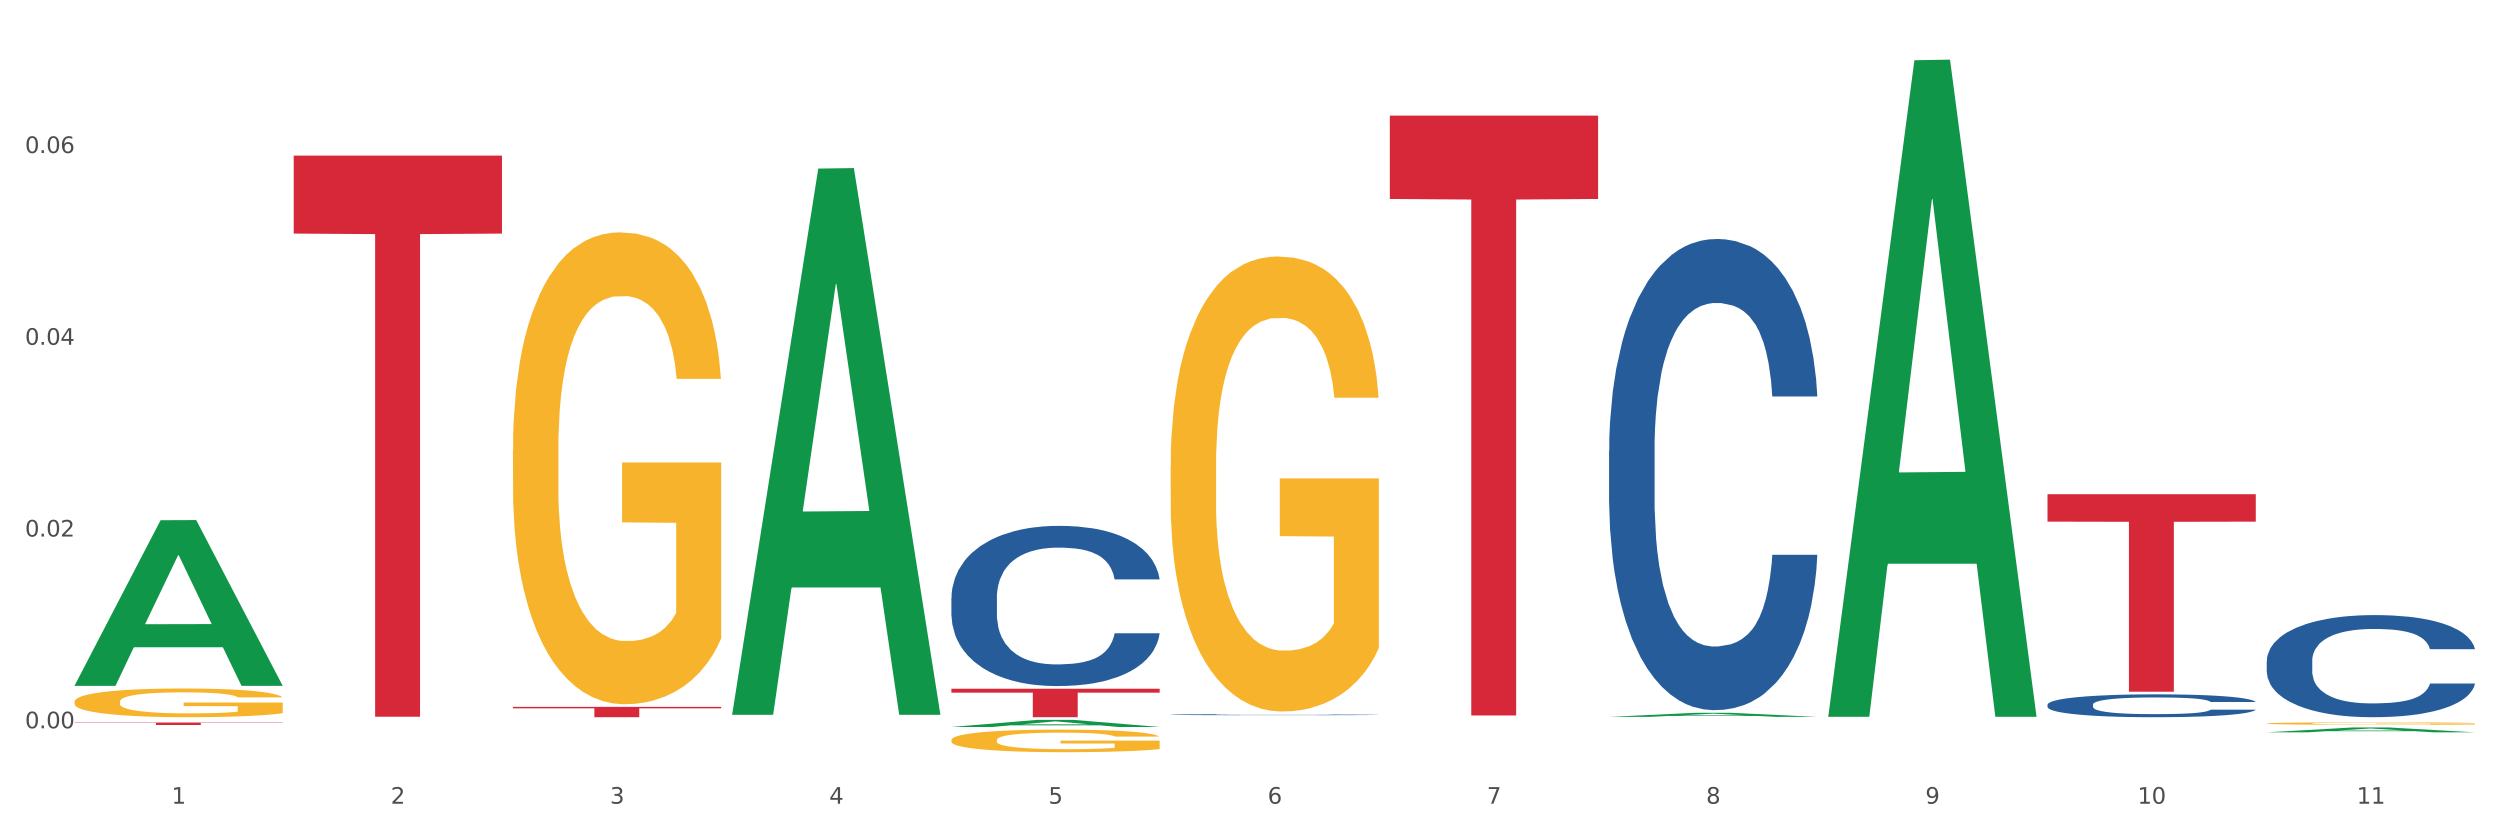
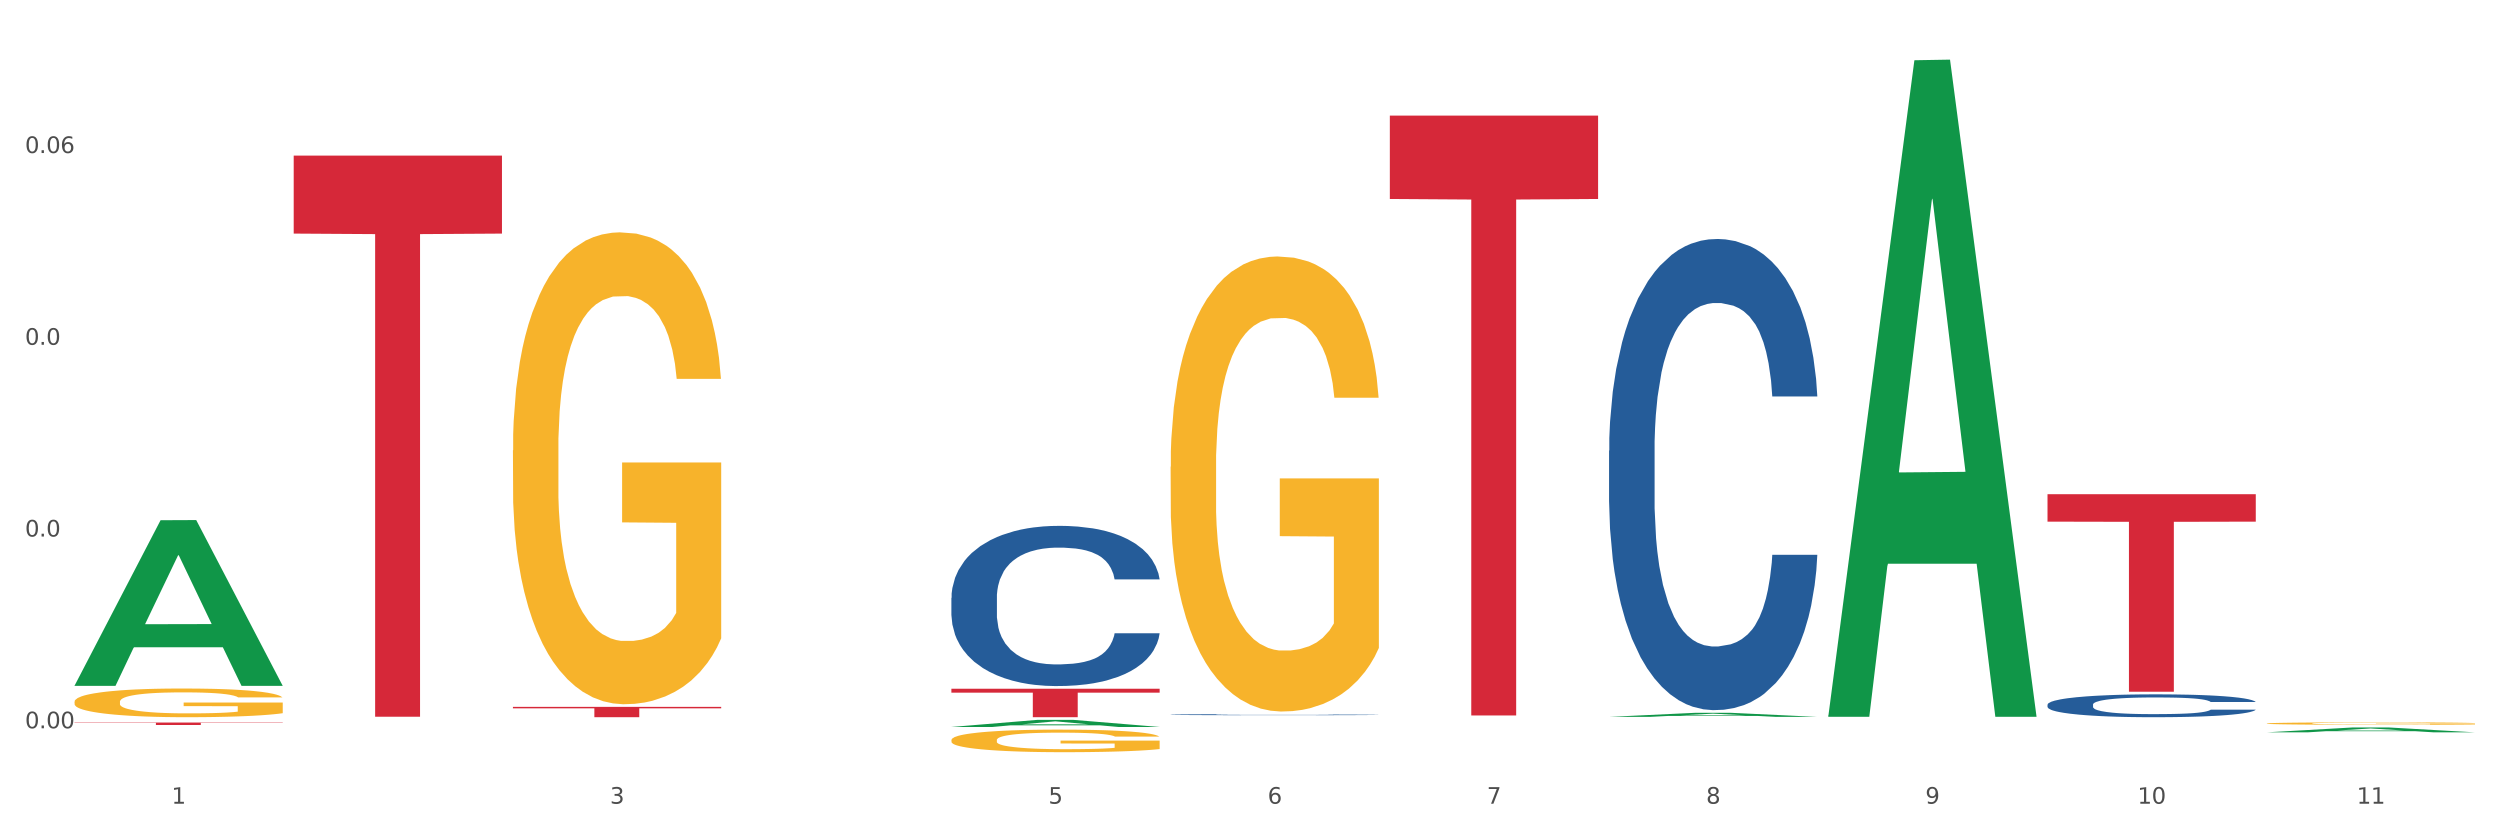
<svg xmlns="http://www.w3.org/2000/svg" xmlns:xlink="http://www.w3.org/1999/xlink" width="1080pt" height="360pt" viewBox="0 0 1080 360" version="1.1">
  <rect x="0" y="0" width="1080" height="360" fill="#333333" stroke="none" />
  <defs>
    <style type="text/css">*{stroke-linejoin: round; stroke-linecap: butt}</style>
  </defs>
  <g id="figure_1">
    <g id="patch_1">
      <path d="M 0 360  L 1080 360  L 1080 0  L 0 0  z " style="fill: #ffffff; stroke: #ffffff; stroke-linejoin: miter" />
    </g>
    <g id="axes_1">
      <g id="matplotlib.axis_1">
        <g id="xtick_1">
          <g id="text_1">
            <g style="fill: #4d4d4d" transform="translate(74.106 347.204) scale(0.096 -0.096)">
              <defs>
-                 <path id="DejaVuSans-31" d="M 794 531  L 1825 531  L 1825 4091  L 703 3866  L 703 4441  L 1819 4666  L 2450 4666  L 2450 531  L 3481 531  L 3481 0  L 794 0  L 794 531  z " transform="scale(0.016)" />
+                 <path id="DejaVuSans-31" d="M 794 531  L 1825 531  L 1825 4091  L 703 3866  L 703 4441  L 2450 4666  L 2450 531  L 3481 531  L 3481 0  L 794 0  L 794 531  z " transform="scale(0.016)" />
              </defs>
              <use xlink:href="#DejaVuSans-31" />
            </g>
          </g>
        </g>
        <g id="xtick_2">
          <g id="text_2">
            <g style="fill: #4d4d4d" transform="translate(168.812 347.204) scale(0.096 -0.096)">
              <defs>
-                 <path id="DejaVuSans-32" d="M 1228 531  L 3431 531  L 3431 0  L 469 0  L 469 531  Q 828 903 1448 1529  Q 2069 2156 2228 2338  Q 2531 2678 2651 2914  Q 2772 3150 2772 3378  Q 2772 3750 2511 3984  Q 2250 4219 1831 4219  Q 1534 4219 1204 4116  Q 875 4013 500 3803  L 500 4441  Q 881 4594 1212 4672  Q 1544 4750 1819 4750  Q 2544 4750 2975 4387  Q 3406 4025 3406 3419  Q 3406 3131 3298 2873  Q 3191 2616 2906 2266  Q 2828 2175 2409 1742  Q 1991 1309 1228 531  z " transform="scale(0.016)" />
-               </defs>
+                 </defs>
              <use xlink:href="#DejaVuSans-32" />
            </g>
          </g>
        </g>
        <g id="xtick_3">
          <g id="text_3">
            <g style="fill: #4d4d4d" transform="translate(263.517 347.204) scale(0.096 -0.096)">
              <defs>
                <path id="DejaVuSans-33" d="M 2597 2516  Q 3050 2419 3304 2112  Q 3559 1806 3559 1356  Q 3559 666 3084 287  Q 2609 -91 1734 -91  Q 1441 -91 1130 -33  Q 819 25 488 141  L 488 750  Q 750 597 1062 519  Q 1375 441 1716 441  Q 2309 441 2620 675  Q 2931 909 2931 1356  Q 2931 1769 2642 2001  Q 2353 2234 1838 2234  L 1294 2234  L 1294 2753  L 1863 2753  Q 2328 2753 2575 2939  Q 2822 3125 2822 3475  Q 2822 3834 2567 4026  Q 2313 4219 1838 4219  Q 1578 4219 1281 4162  Q 984 4106 628 3988  L 628 4550  Q 988 4650 1302 4700  Q 1616 4750 1894 4750  Q 2613 4750 3031 4423  Q 3450 4097 3450 3541  Q 3450 3153 3228 2886  Q 3006 2619 2597 2516  z " transform="scale(0.016)" />
              </defs>
              <use xlink:href="#DejaVuSans-33" />
            </g>
          </g>
        </g>
        <g id="xtick_4">
          <g id="text_4">
            <g style="fill: #4d4d4d" transform="translate(358.223 347.204) scale(0.096 -0.096)">
              <defs>
-                 <path id="DejaVuSans-34" d="M 2419 4116  L 825 1625  L 2419 1625  L 2419 4116  z M 2253 4666  L 3047 4666  L 3047 1625  L 3713 1625  L 3713 1100  L 3047 1100  L 3047 0  L 2419 0  L 2419 1100  L 313 1100  L 313 1709  L 2253 4666  z " transform="scale(0.016)" />
-               </defs>
+                 </defs>
              <use xlink:href="#DejaVuSans-34" />
            </g>
          </g>
        </g>
        <g id="xtick_5">
          <g id="text_5">
            <g style="fill: #4d4d4d" transform="translate(452.928 347.204) scale(0.096 -0.096)">
              <defs>
                <path id="DejaVuSans-35" d="M 691 4666  L 3169 4666  L 3169 4134  L 1269 4134  L 1269 2991  Q 1406 3038 1543 3061  Q 1681 3084 1819 3084  Q 2600 3084 3056 2656  Q 3513 2228 3513 1497  Q 3513 744 3044 326  Q 2575 -91 1722 -91  Q 1428 -91 1123 -41  Q 819 9 494 109  L 494 744  Q 775 591 1075 516  Q 1375 441 1709 441  Q 2250 441 2565 725  Q 2881 1009 2881 1497  Q 2881 1984 2565 2268  Q 2250 2553 1709 2553  Q 1456 2553 1204 2497  Q 953 2441 691 2322  L 691 4666  z " transform="scale(0.016)" />
              </defs>
              <use xlink:href="#DejaVuSans-35" />
            </g>
          </g>
        </g>
        <g id="xtick_6">
          <g id="text_6">
            <g style="fill: #4d4d4d" transform="translate(547.634 347.204) scale(0.096 -0.096)">
              <defs>
                <path id="DejaVuSans-36" d="M 2113 2584  Q 1688 2584 1439 2293  Q 1191 2003 1191 1497  Q 1191 994 1439 701  Q 1688 409 2113 409  Q 2538 409 2786 701  Q 3034 994 3034 1497  Q 3034 2003 2786 2293  Q 2538 2584 2113 2584  z M 3366 4563  L 3366 3988  Q 3128 4100 2886 4159  Q 2644 4219 2406 4219  Q 1781 4219 1451 3797  Q 1122 3375 1075 2522  Q 1259 2794 1537 2939  Q 1816 3084 2150 3084  Q 2853 3084 3261 2657  Q 3669 2231 3669 1497  Q 3669 778 3244 343  Q 2819 -91 2113 -91  Q 1303 -91 875 529  Q 447 1150 447 2328  Q 447 3434 972 4092  Q 1497 4750 2381 4750  Q 2619 4750 2861 4703  Q 3103 4656 3366 4563  z " transform="scale(0.016)" />
              </defs>
              <use xlink:href="#DejaVuSans-36" />
            </g>
          </g>
        </g>
        <g id="xtick_7">
          <g id="text_7">
            <g style="fill: #4d4d4d" transform="translate(642.339 347.204) scale(0.096 -0.096)">
              <defs>
                <path id="DejaVuSans-37" d="M 525 4666  L 3525 4666  L 3525 4397  L 1831 0  L 1172 0  L 2766 4134  L 525 4134  L 525 4666  z " transform="scale(0.016)" />
              </defs>
              <use xlink:href="#DejaVuSans-37" />
            </g>
          </g>
        </g>
        <g id="xtick_8">
          <g id="text_8">
            <g style="fill: #4d4d4d" transform="translate(737.044 347.204) scale(0.096 -0.096)">
              <defs>
                <path id="DejaVuSans-38" d="M 2034 2216  Q 1584 2216 1326 1975  Q 1069 1734 1069 1313  Q 1069 891 1326 650  Q 1584 409 2034 409  Q 2484 409 2743 651  Q 3003 894 3003 1313  Q 3003 1734 2745 1975  Q 2488 2216 2034 2216  z M 1403 2484  Q 997 2584 770 2862  Q 544 3141 544 3541  Q 544 4100 942 4425  Q 1341 4750 2034 4750  Q 2731 4750 3128 4425  Q 3525 4100 3525 3541  Q 3525 3141 3298 2862  Q 3072 2584 2669 2484  Q 3125 2378 3379 2068  Q 3634 1759 3634 1313  Q 3634 634 3220 271  Q 2806 -91 2034 -91  Q 1263 -91 848 271  Q 434 634 434 1313  Q 434 1759 690 2068  Q 947 2378 1403 2484  z M 1172 3481  Q 1172 3119 1398 2916  Q 1625 2713 2034 2713  Q 2441 2713 2670 2916  Q 2900 3119 2900 3481  Q 2900 3844 2670 4047  Q 2441 4250 2034 4250  Q 1625 4250 1398 4047  Q 1172 3844 1172 3481  z " transform="scale(0.016)" />
              </defs>
              <use xlink:href="#DejaVuSans-38" />
            </g>
          </g>
        </g>
        <g id="xtick_9">
          <g id="text_9">
            <g style="fill: #4d4d4d" transform="translate(831.75 347.204) scale(0.096 -0.096)">
              <defs>
                <path id="DejaVuSans-39" d="M 703 97  L 703 672  Q 941 559 1184 500  Q 1428 441 1663 441  Q 2288 441 2617 861  Q 2947 1281 2994 2138  Q 2813 1869 2534 1725  Q 2256 1581 1919 1581  Q 1219 1581 811 2004  Q 403 2428 403 3163  Q 403 3881 828 4315  Q 1253 4750 1959 4750  Q 2769 4750 3195 4129  Q 3622 3509 3622 2328  Q 3622 1225 3098 567  Q 2575 -91 1691 -91  Q 1453 -91 1209 -44  Q 966 3 703 97  z M 1959 2075  Q 2384 2075 2632 2365  Q 2881 2656 2881 3163  Q 2881 3666 2632 3958  Q 2384 4250 1959 4250  Q 1534 4250 1286 3958  Q 1038 3666 1038 3163  Q 1038 2656 1286 2365  Q 1534 2075 1959 2075  z " transform="scale(0.016)" />
              </defs>
              <use xlink:href="#DejaVuSans-39" />
            </g>
          </g>
        </g>
        <g id="xtick_10">
          <g id="text_10">
            <g style="fill: #4d4d4d" transform="translate(923.401 347.204) scale(0.096 -0.096)">
              <defs>
                <path id="DejaVuSans-30" d="M 2034 4250  Q 1547 4250 1301 3770  Q 1056 3291 1056 2328  Q 1056 1369 1301 889  Q 1547 409 2034 409  Q 2525 409 2770 889  Q 3016 1369 3016 2328  Q 3016 3291 2770 3770  Q 2525 4250 2034 4250  z M 2034 4750  Q 2819 4750 3233 4129  Q 3647 3509 3647 2328  Q 3647 1150 3233 529  Q 2819 -91 2034 -91  Q 1250 -91 836 529  Q 422 1150 422 2328  Q 422 3509 836 4129  Q 1250 4750 2034 4750  z " transform="scale(0.016)" />
              </defs>
              <use xlink:href="#DejaVuSans-31" />
              <use xlink:href="#DejaVuSans-30" transform="translate(63.623 0)" />
            </g>
          </g>
        </g>
        <g id="xtick_11">
          <g id="text_11">
            <g style="fill: #4d4d4d" transform="translate(1018.107 347.204) scale(0.096 -0.096)">
              <use xlink:href="#DejaVuSans-31" />
              <use xlink:href="#DejaVuSans-31" transform="translate(63.623 0)" />
            </g>
          </g>
        </g>
        <g id="xtick_12" />
        <g id="xtick_13" />
        <g id="xtick_14" />
        <g id="xtick_15" />
        <g id="xtick_16" />
        <g id="xtick_17" />
        <g id="xtick_18" />
        <g id="xtick_19" />
        <g id="xtick_20" />
        <g id="xtick_21" />
      </g>
      <g id="matplotlib.axis_2">
        <g id="ytick_1">
          <g id="text_12">
            <g style="fill: #4d4d4d" transform="translate(10.8 314.623) scale(0.096 -0.096)">
              <defs>
                <path id="DejaVuSans-2e" d="M 684 794  L 1344 794  L 1344 0  L 684 0  L 684 794  z " transform="scale(0.016)" />
              </defs>
              <use xlink:href="#DejaVuSans-30" />
              <use xlink:href="#DejaVuSans-2e" transform="translate(63.623 0)" />
              <use xlink:href="#DejaVuSans-30" transform="translate(95.41 0)" />
              <use xlink:href="#DejaVuSans-30" transform="translate(159.033 0)" />
            </g>
          </g>
        </g>
        <g id="ytick_2">
          <g id="text_13">
            <g style="fill: #4d4d4d" transform="translate(10.8 231.785) scale(0.096 -0.096)">
              <use xlink:href="#DejaVuSans-30" />
              <use xlink:href="#DejaVuSans-2e" transform="translate(63.623 0)" />
              <use xlink:href="#DejaVuSans-30" transform="translate(95.41 0)" />
              <use xlink:href="#DejaVuSans-32" transform="translate(159.033 0)" />
            </g>
          </g>
        </g>
        <g id="ytick_3">
          <g id="text_14">
            <g style="fill: #4d4d4d" transform="translate(10.8 148.946) scale(0.096 -0.096)">
              <use xlink:href="#DejaVuSans-30" />
              <use xlink:href="#DejaVuSans-2e" transform="translate(63.623 0)" />
              <use xlink:href="#DejaVuSans-30" transform="translate(95.41 0)" />
              <use xlink:href="#DejaVuSans-34" transform="translate(159.033 0)" />
            </g>
          </g>
        </g>
        <g id="ytick_4">
          <g id="text_15">
            <g style="fill: #4d4d4d" transform="translate(10.8 66.107) scale(0.096 -0.096)">
              <use xlink:href="#DejaVuSans-30" />
              <use xlink:href="#DejaVuSans-2e" transform="translate(63.623 0)" />
              <use xlink:href="#DejaVuSans-30" transform="translate(95.41 0)" />
              <use xlink:href="#DejaVuSans-36" transform="translate(159.033 0)" />
            </g>
          </g>
        </g>
        <g id="ytick_5" />
        <g id="ytick_6" />
        <g id="ytick_7" />
        <g id="ytick_8" />
      </g>
      <g id="PolyCollection_1">
        <path d="M 32.175 296.163  L 32.268 296.096  L 69.369 224.734  L 84.766 224.667  L 122.145 296.298  L 104.337 296.298  L 96.267 279.618  L 57.96 279.618  L 57.682 279.887  L 49.891 296.298  L 32.175 296.298  L 32.175 296.163  L 62.783 269.663  L 91.444 269.596  L 77.253 239.934  L 77.067 239.8  L 76.882 240.002  L 62.691 269.596  L 62.783 269.663  L 32.175 296.163  z " clip-path="url(#p4a3d531466)" style="fill: #109648" />
        <path d="M 32.175 303.167  L 32.281 303.156  L 32.281 302.748  L 32.494 302.397  L 33.556 301.548  L 35.149 300.846  L 36.318 300.473  L 37.486 300.167  L 38.867 299.862  L 40.567 299.545  L 43.647 299.08  L 45.559 298.843  L 47.896 298.594  L 52.145 298.231  L 55.225 298.028  L 58.412 297.858  L 63.617 297.654  L 67.016 297.563  L 70.627 297.495  L 74.983 297.45  L 78.275 297.439  L 85.499 297.473  L 91.659 297.575  L 94.634 297.654  L 98.458 297.79  L 100.476 297.88  L 103.769 298.061  L 107.168 298.299  L 109.505 298.503  L 113.01 298.888  L 115.666 299.273  L 118.109 299.748  L 119.383 300.077  L 120.339 300.382  L 121.189 300.733  L 122.039 301.288  L 102.919 301.288  L 102.175 300.892  L 101.007 300.518  L 99.307 300.156  L 97.82 299.929  L 95.271 299.646  L 92.934 299.465  L 90.491 299.329  L 87.517 299.216  L 85.18 299.16  L 81.887 299.114  L 75.407 299.126  L 71.052 299.216  L 68.078 299.329  L 66.166 299.431  L 64.467 299.545  L 62.555 299.703  L 60.324 299.941  L 58.731 300.156  L 57.137 300.428  L 55.863 300.699  L 54.694 301.016  L 53.738 301.356  L 52.995 301.707  L 52.357 302.137  L 51.826 302.85  L 51.826 304.401  L 52.039 304.752  L 52.57 305.216  L 53.207 305.567  L 54.269 305.986  L 55.225 306.269  L 57.031 306.677  L 59.049 307.016  L 60.643 307.231  L 62.236 307.413  L 64.998 307.662  L 68.078 307.865  L 70.734 307.99  L 74.345 308.103  L 76.788 308.148  L 78.913 308.171  L 84.118 308.171  L 87.835 308.137  L 91.978 308.058  L 95.165 307.956  L 97.82 307.831  L 100.795 307.628  L 102.707 307.435  L 102.707 305.069  L 79.338 305.058  L 79.338 303.484  L 122.145 303.484  L 122.145 308.103  L 120.339 308.341  L 118.321 308.556  L 116.197 308.748  L 113.01 308.986  L 109.186 309.213  L 105.787 309.371  L 102.175 309.507  L 97.927 309.631  L 92.403 309.745  L 89.004 309.79  L 84.755 309.824  L 79.763 309.835  L 75.407 309.813  L 71.159 309.756  L 66.697 309.654  L 62.342 309.507  L 59.049 309.36  L 55.756 309.179  L 52.251 308.941  L 49.489 308.714  L 47.365 308.511  L 45.028 308.25  L 42.479 307.911  L 40.567 307.605  L 38.867 307.288  L 37.061 306.88  L 35.787 306.53  L 34.512 306.088  L 33.768 305.76  L 32.919 305.25  L 32.281 304.537  L 32.175 303.167  z " clip-path="url(#p4a3d531466)" style="fill: #f7b32b" />
        <path d="M 221.586 305.377  L 311.556 305.377  L 311.556 305.997  L 276.165 306.001  L 276.165 309.835  L 256.764 309.835  L 256.764 306.001  L 221.586 305.997  L 221.586 305.382  L 221.586 305.377  z " clip-path="url(#p4a3d531466)" style="fill: #d62839" />
        <path d="M 126.88 67.224  L 216.851 67.224  L 216.851 100.91  L 181.46 101.138  L 181.46 309.629  L 162.058 309.629  L 162.058 101.138  L 126.88 100.91  L 126.88 67.451  L 126.88 67.224  z " clip-path="url(#p4a3d531466)" style="fill: #d62839" />
        <path d="M 32.175 312.131  L 122.145 312.131  L 122.145 312.279  L 86.754 312.28  L 86.754 313.196  L 67.353 313.196  L 67.353 312.28  L 32.175 312.279  L 32.175 312.132  L 32.175 312.131  z " clip-path="url(#p4a3d531466)" style="fill: #d62839" />
        <path d="M 32.175 310.982  L 32.281 310.982  L 32.281 310.982  L 32.6 310.982  L 33.77 310.981  L 35.259 310.98  L 37.811 310.979  L 39.194 310.979  L 41.002 310.979  L 44.724 310.978  L 48.978 310.977  L 51.956 310.977  L 54.189 310.977  L 59.187 310.977  L 62.059 310.976  L 65.036 310.976  L 67.589 310.976  L 71.843 310.976  L 75.246 310.976  L 79.181 310.976  L 82.477 310.976  L 86.838 310.976  L 93.219 310.976  L 95.665 310.976  L 98.961 310.977  L 102.365 310.977  L 105.13 310.977  L 108.32 310.977  L 111.617 310.978  L 114.807 310.978  L 117.041 310.979  L 118.848 310.979  L 120.444 310.98  L 121.613 310.98  L 122.145 310.981  L 102.684 310.981  L 102.152 310.98  L 101.088 310.98  L 100.025 310.98  L 98.855 310.979  L 97.047 310.979  L 95.452 310.979  L 92.793 310.978  L 90.347 310.978  L 88.327 310.978  L 85.881 310.978  L 80.67 310.978  L 76.947 310.978  L 74.608 310.978  L 71.736 310.978  L 69.29 310.978  L 66.419 310.978  L 64.186 310.979  L 61.952 310.979  L 60.676 310.979  L 58.762 310.979  L 57.486 310.979  L 55.784 310.98  L 54.827 310.98  L 53.126 310.981  L 52.381 310.981  L 52.062 310.982  L 51.849 310.982  L 51.849 310.984  L 52.487 310.985  L 53.019 310.986  L 53.87 310.986  L 55.465 310.987  L 57.805 310.987  L 60.251 310.987  L 62.271 310.988  L 64.186 310.988  L 66.1 310.988  L 68.44 310.988  L 70.354 310.988  L 73.225 310.988  L 76.628 310.988  L 79.287 310.988  L 84.711 310.988  L 87.157 310.988  L 89.496 310.988  L 92.049 310.988  L 94.069 310.988  L 95.239 310.988  L 97.153 310.987  L 98.642 310.987  L 99.919 310.987  L 100.769 310.987  L 101.726 310.986  L 102.471 310.986  L 102.684 310.986  L 122.145 310.986  L 121.72 310.986  L 120.975 310.987  L 119.487 310.987  L 118.317 310.987  L 116.509 310.988  L 114.595 310.988  L 111.936 310.989  L 109.49 310.989  L 106.937 310.989  L 104.172 310.989  L 99.174 310.99  L 97.366 310.99  L 93.538 310.99  L 90.56 310.99  L 86.2 310.99  L 81.733 310.99  L 77.054 310.99  L 72.906 310.99  L 68.333 310.99  L 65.462 310.99  L 62.271 310.99  L 58.549 310.99  L 55.04 310.99  L 51.743 310.989  L 48.659 310.989  L 45.788 310.989  L 42.065 310.988  L 39.3 310.988  L 37.28 310.987  L 35.897 310.987  L 34.515 310.986  L 33.77 310.986  L 32.6 310.985  L 32.175 310.984  L 32.175 310.982  z " clip-path="url(#p4a3d531466)" style="fill: #255c99" />
        <path d="M 410.997 258.266  L 411.103 258.203  L 411.103 256.433  L 411.422 254.031  L 412.592 249.607  L 414.081 246.257  L 416.633 242.338  L 418.016 240.694  L 419.824 238.861  L 423.546 235.89  L 427.8 233.362  L 430.778 231.971  L 433.011 231.086  L 438.009 229.506  L 440.881 228.811  L 443.858 228.242  L 446.411 227.863  L 450.665 227.42  L 454.068 227.23  L 458.003 227.167  L 461.299 227.23  L 465.66 227.483  L 472.041 228.242  L 474.487 228.684  L 477.783 229.443  L 481.186 230.454  L 483.951 231.465  L 487.142 232.919  L 490.439 234.816  L 493.629 237.218  L 495.862 239.43  L 497.67 241.769  L 499.266 244.613  L 500.435 247.71  L 500.967 250.302  L 481.505 250.302  L 480.974 247.963  L 479.91 245.435  L 478.847 243.728  L 477.677 242.338  L 475.869 240.757  L 474.274 239.746  L 471.615 238.545  L 469.169 237.786  L 467.149 237.344  L 464.703 236.965  L 459.491 236.585  L 455.769 236.585  L 453.43 236.712  L 450.558 237.028  L 448.112 237.47  L 445.241 238.229  L 443.008 239.051  L 440.774 240.125  L 439.498 240.884  L 437.584 242.274  L 436.308 243.412  L 434.606 245.372  L 433.649 246.762  L 431.947 250.365  L 431.203 253.02  L 430.884 254.853  L 430.671 256.876  L 430.671 266.736  L 431.309 271.161  L 431.841 273.057  L 432.692 275.207  L 434.287 277.988  L 436.627 280.706  L 439.073 282.665  L 441.093 283.866  L 443.008 284.751  L 444.922 285.446  L 447.262 286.079  L 449.176 286.458  L 452.047 286.837  L 455.45 287.027  L 458.109 287.027  L 463.533 286.711  L 465.979 286.395  L 468.318 285.952  L 470.871 285.257  L 472.891 284.498  L 474.061 283.929  L 475.975 282.728  L 477.464 281.464  L 478.74 280.01  L 479.591 278.746  L 480.548 276.85  L 481.293 274.701  L 481.505 273.563  L 500.967 273.563  L 500.542 275.839  L 499.797 278.051  L 498.308 281.022  L 497.139 282.728  L 495.331 284.814  L 493.416 286.584  L 490.758 288.544  L 488.312 289.998  L 485.759 291.262  L 482.994 292.4  L 477.996 293.98  L 476.188 294.422  L 472.36 295.181  L 469.382 295.623  L 465.022 296.066  L 460.555 296.319  L 455.876 296.382  L 451.728 296.255  L 447.155 295.876  L 444.284 295.497  L 441.093 294.928  L 437.371 294.043  L 433.862 292.968  L 430.565 291.704  L 427.481 290.25  L 424.609 288.607  L 420.887 285.889  L 418.122 283.234  L 416.102 280.769  L 414.719 278.683  L 413.337 276.028  L 412.592 274.195  L 411.422 269.77  L 410.997 265.662  L 410.997 258.266  z " clip-path="url(#p4a3d531466)" style="fill: #255c99" />
        <path d="M 600.408 49.944  L 690.378 49.944  L 690.378 85.955  L 654.987 86.198  L 654.987 309.073  L 635.586 309.073  L 635.586 86.198  L 600.408 85.955  L 600.408 50.188  L 600.408 49.944  z " clip-path="url(#p4a3d531466)" style="fill: #d62839" />
        <path d="M 505.702 308.726  L 505.809 308.725  L 505.809 308.714  L 506.128 308.698  L 507.298 308.669  L 508.786 308.647  L 511.339 308.621  L 512.721 308.61  L 514.529 308.598  L 518.251 308.579  L 522.505 308.562  L 525.483 308.553  L 527.716 308.548  L 532.715 308.537  L 535.586 308.533  L 538.564 308.529  L 541.116 308.526  L 545.37 308.524  L 548.773 308.522  L 552.708 308.522  L 556.005 308.522  L 560.365 308.524  L 566.746 308.529  L 569.192 308.532  L 572.489 308.537  L 575.892 308.543  L 578.657 308.55  L 581.847 308.56  L 585.144 308.572  L 588.335 308.588  L 590.568 308.602  L 592.376 308.618  L 593.971 308.636  L 595.141 308.656  L 595.673 308.673  L 576.211 308.673  L 575.679 308.658  L 574.616 308.642  L 573.552 308.63  L 572.382 308.621  L 570.575 308.611  L 568.979 308.604  L 566.321 308.596  L 563.875 308.591  L 561.854 308.589  L 559.408 308.586  L 554.197 308.584  L 550.475 308.584  L 548.135 308.584  L 545.264 308.586  L 542.818 308.589  L 539.946 308.594  L 537.713 308.6  L 535.48 308.607  L 534.204 308.612  L 532.289 308.621  L 531.013 308.628  L 529.312 308.641  L 528.354 308.65  L 526.653 308.674  L 525.908 308.691  L 525.589 308.703  L 525.377 308.716  L 525.377 308.781  L 526.015 308.81  L 526.547 308.822  L 527.397 308.836  L 528.993 308.855  L 531.332 308.872  L 533.778 308.885  L 535.799 308.893  L 537.713 308.899  L 539.627 308.904  L 541.967 308.908  L 543.881 308.91  L 546.753 308.913  L 550.156 308.914  L 552.814 308.914  L 558.238 308.912  L 560.684 308.91  L 563.024 308.907  L 565.576 308.902  L 567.597 308.897  L 568.767 308.894  L 570.681 308.886  L 572.17 308.877  L 573.446 308.868  L 574.297 308.86  L 575.254 308.847  L 575.998 308.833  L 576.211 308.826  L 595.673 308.826  L 595.247 308.841  L 594.503 308.855  L 593.014 308.875  L 591.844 308.886  L 590.036 308.899  L 588.122 308.911  L 585.463 308.924  L 583.017 308.933  L 580.465 308.942  L 577.7 308.949  L 572.701 308.959  L 570.894 308.962  L 567.065 308.967  L 564.087 308.97  L 559.727 308.973  L 555.26 308.975  L 550.581 308.975  L 546.434 308.974  L 541.861 308.972  L 538.989 308.969  L 535.799 308.966  L 532.077 308.96  L 528.567 308.953  L 525.27 308.944  L 522.186 308.935  L 519.315 308.924  L 515.593 308.906  L 512.828 308.889  L 510.807 308.873  L 509.425 308.859  L 508.042 308.842  L 507.298 308.83  L 506.128 308.801  L 505.702 308.774  L 505.702 308.726  z " clip-path="url(#p4a3d531466)" style="fill: #255c99" />
        <path d="M 884.524 304.397  L 884.631 304.388  L 884.631 304.135  L 884.95 303.792  L 886.12 303.161  L 887.608 302.683  L 890.161 302.124  L 891.543 301.889  L 893.351 301.628  L 897.073 301.204  L 901.327 300.843  L 904.305 300.644  L 906.538 300.518  L 911.537 300.293  L 914.408 300.193  L 917.386 300.112  L 919.938 300.058  L 924.192 299.995  L 927.595 299.968  L 931.53 299.959  L 934.827 299.968  L 939.187 300.004  L 945.568 300.112  L 948.014 300.175  L 951.311 300.284  L 954.714 300.428  L 957.479 300.572  L 960.669 300.78  L 963.966 301.05  L 967.157 301.393  L 969.39 301.709  L 971.198 302.042  L 972.793 302.448  L 973.963 302.89  L 974.495 303.26  L 955.033 303.26  L 954.501 302.926  L 953.438 302.566  L 952.374 302.322  L 951.204 302.124  L 949.396 301.898  L 947.801 301.754  L 945.143 301.582  L 942.697 301.474  L 940.676 301.411  L 938.23 301.357  L 933.019 301.303  L 929.297 301.303  L 926.957 301.321  L 924.086 301.366  L 921.64 301.429  L 918.768 301.537  L 916.535 301.655  L 914.302 301.808  L 913.026 301.916  L 911.111 302.115  L 909.835 302.277  L 908.134 302.557  L 907.176 302.755  L 905.475 303.269  L 904.73 303.648  L 904.411 303.909  L 904.199 304.198  L 904.199 305.605  L 904.837 306.236  L 905.368 306.507  L 906.219 306.814  L 907.814 307.211  L 910.154 307.598  L 912.6 307.878  L 914.621 308.049  L 916.535 308.176  L 918.449 308.275  L 920.789 308.365  L 922.703 308.419  L 925.575 308.473  L 928.978 308.5  L 931.636 308.5  L 937.06 308.455  L 939.506 308.41  L 941.846 308.347  L 944.398 308.248  L 946.419 308.14  L 947.589 308.058  L 949.503 307.887  L 950.992 307.707  L 952.268 307.499  L 953.119 307.319  L 954.076 307.048  L 954.82 306.742  L 955.033 306.579  L 974.495 306.579  L 974.069 306.904  L 973.325 307.22  L 971.836 307.644  L 970.666 307.887  L 968.858 308.185  L 966.944 308.437  L 964.285 308.717  L 961.839 308.924  L 959.287 309.105  L 956.522 309.267  L 951.523 309.493  L 949.715 309.556  L 945.887 309.664  L 942.909 309.727  L 938.549 309.79  L 934.082 309.826  L 929.403 309.835  L 925.256 309.817  L 920.683 309.763  L 917.811 309.709  L 914.621 309.628  L 910.899 309.502  L 907.389 309.348  L 904.092 309.168  L 901.008 308.96  L 898.137 308.726  L 894.415 308.338  L 891.65 307.959  L 889.629 307.607  L 888.246 307.31  L 886.864 306.931  L 886.12 306.669  L 884.95 306.038  L 884.524 305.452  L 884.524 304.397  z " clip-path="url(#p4a3d531466)" style="fill: #255c99" />
-         <path d="M 979.23 285.541  L 979.336 285.501  L 979.336 284.372  L 979.655 282.841  L 980.825 280.021  L 982.314 277.886  L 984.866 275.388  L 986.249 274.34  L 988.057 273.172  L 991.779 271.278  L 996.033 269.667  L 999.01 268.781  L 1001.244 268.216  L 1006.242 267.209  L 1009.114 266.766  L 1012.091 266.403  L 1014.644 266.162  L 1018.898 265.88  L 1022.301 265.759  L 1026.236 265.719  L 1029.532 265.759  L 1033.893 265.92  L 1040.273 266.403  L 1042.719 266.685  L 1046.016 267.169  L 1049.419 267.814  L 1052.184 268.458  L 1055.375 269.385  L 1058.672 270.594  L 1061.862 272.125  L 1064.095 273.535  L 1065.903 275.025  L 1067.498 276.838  L 1068.668 278.813  L 1069.2 280.464  L 1049.738 280.464  L 1049.207 278.974  L 1048.143 277.362  L 1047.08 276.274  L 1045.91 275.388  L 1044.102 274.381  L 1042.507 273.736  L 1039.848 272.971  L 1037.402 272.487  L 1035.381 272.205  L 1032.935 271.963  L 1027.724 271.722  L 1024.002 271.722  L 1021.663 271.802  L 1018.791 272.004  L 1016.345 272.286  L 1013.474 272.769  L 1011.24 273.293  L 1009.007 273.978  L 1007.731 274.461  L 1005.817 275.348  L 1004.541 276.073  L 1002.839 277.322  L 1001.882 278.208  L 1000.18 280.505  L 999.436 282.197  L 999.117 283.365  L 998.904 284.654  L 998.904 290.94  L 999.542 293.76  L 1000.074 294.969  L 1000.925 296.338  L 1002.52 298.111  L 1004.86 299.844  L 1007.306 301.092  L 1009.326 301.858  L 1011.24 302.422  L 1013.155 302.865  L 1015.494 303.268  L 1017.409 303.51  L 1020.28 303.752  L 1023.683 303.872  L 1026.342 303.872  L 1031.766 303.671  L 1034.212 303.47  L 1036.551 303.188  L 1039.104 302.744  L 1041.124 302.261  L 1042.294 301.898  L 1044.208 301.133  L 1045.697 300.327  L 1046.973 299.4  L 1047.824 298.595  L 1048.781 297.386  L 1049.526 296.016  L 1049.738 295.291  L 1069.2 295.291  L 1068.775 296.741  L 1068.03 298.151  L 1066.541 300.045  L 1065.371 301.133  L 1063.564 302.462  L 1061.649 303.59  L 1058.991 304.839  L 1056.545 305.766  L 1053.992 306.572  L 1051.227 307.297  L 1046.229 308.304  L 1044.421 308.586  L 1040.592 309.07  L 1037.615 309.352  L 1033.254 309.634  L 1028.788 309.795  L 1024.109 309.835  L 1019.961 309.755  L 1015.388 309.513  L 1012.517 309.271  L 1009.326 308.909  L 1005.604 308.345  L 1002.095 307.66  L 998.798 306.854  L 995.714 305.927  L 992.842 304.88  L 989.12 303.147  L 986.355 301.455  L 984.334 299.884  L 982.952 298.554  L 981.569 296.862  L 980.825 295.694  L 979.655 292.873  L 979.23 290.255  L 979.23 285.541  z " clip-path="url(#p4a3d531466)" style="fill: #255c99" />
        <path d="M 979.23 312.547  L 979.336 312.546  L 979.336 312.512  L 979.548 312.482  L 980.611 312.409  L 982.204 312.35  L 983.372 312.318  L 984.541 312.292  L 985.922 312.266  L 987.621 312.239  L 990.702 312.199  L 992.614 312.179  L 994.951 312.158  L 999.2 312.127  L 1002.28 312.11  L 1005.467 312.095  L 1010.672 312.078  L 1014.071 312.07  L 1017.682 312.064  L 1022.037 312.061  L 1025.33 312.06  L 1032.553 312.062  L 1038.714 312.071  L 1041.688 312.078  L 1045.512 312.089  L 1047.531 312.097  L 1050.824 312.113  L 1054.223 312.133  L 1056.56 312.15  L 1060.065 312.183  L 1062.72 312.216  L 1065.164 312.256  L 1066.438 312.284  L 1067.394 312.31  L 1068.244 312.34  L 1069.094 312.387  L 1049.974 312.387  L 1049.23 312.354  L 1048.062 312.322  L 1046.362 312.291  L 1044.875 312.272  L 1042.326 312.248  L 1039.989 312.232  L 1037.546 312.221  L 1034.572 312.211  L 1032.235 312.206  L 1028.942 312.202  L 1022.462 312.203  L 1018.107 312.211  L 1015.133 312.221  L 1013.221 312.229  L 1011.521 312.239  L 1009.609 312.252  L 1007.379 312.273  L 1005.785 312.291  L 1004.192 312.314  L 1002.917 312.337  L 1001.749 312.364  L 1000.793 312.393  L 1000.049 312.423  L 999.412 312.46  L 998.881 312.52  L 998.881 312.652  L 999.093 312.682  L 999.624 312.722  L 1000.262 312.752  L 1001.324 312.787  L 1002.28 312.811  L 1004.086 312.846  L 1006.104 312.875  L 1007.697 312.893  L 1009.291 312.909  L 1012.052 312.93  L 1015.133 312.947  L 1017.788 312.958  L 1021.4 312.967  L 1023.843 312.971  L 1025.968 312.973  L 1031.172 312.973  L 1034.89 312.97  L 1039.033 312.964  L 1042.22 312.955  L 1044.875 312.944  L 1047.849 312.927  L 1049.761 312.911  L 1049.761 312.709  L 1026.392 312.708  L 1026.392 312.574  L 1069.2 312.574  L 1069.2 312.967  L 1067.394 312.988  L 1065.376 313.006  L 1063.252 313.022  L 1060.065 313.043  L 1056.241 313.062  L 1052.842 313.075  L 1049.23 313.087  L 1044.981 313.098  L 1039.458 313.107  L 1036.059 313.111  L 1031.81 313.114  L 1026.817 313.115  L 1022.462 313.113  L 1018.213 313.108  L 1013.752 313.1  L 1009.397 313.087  L 1006.104 313.074  L 1002.811 313.059  L 999.306 313.039  L 996.544 313.02  L 994.42 313.002  L 992.083 312.98  L 989.533 312.951  L 987.621 312.925  L 985.922 312.898  L 984.116 312.863  L 982.841 312.833  L 981.567 312.796  L 980.823 312.768  L 979.973 312.725  L 979.336 312.664  L 979.23 312.547  z " clip-path="url(#p4a3d531466)" style="fill: #f7b32b" />
        <path d="M 505.702 201.635  L 505.809 201.455  L 505.809 194.992  L 506.021 189.426  L 507.083 175.961  L 508.677 164.83  L 509.845 158.905  L 511.014 154.058  L 512.394 149.21  L 514.094 144.183  L 517.174 136.822  L 519.086 133.052  L 521.423 129.102  L 525.672 123.357  L 528.753 120.125  L 531.939 117.432  L 537.144 114.201  L 540.543 112.764  L 544.155 111.687  L 548.51 110.969  L 551.803 110.79  L 559.026 111.328  L 565.187 112.944  L 568.161 114.201  L 571.985 116.355  L 574.003 117.791  L 577.296 120.664  L 580.695 124.434  L 583.032 127.666  L 586.537 133.77  L 589.193 139.874  L 591.636 147.415  L 592.911 152.621  L 593.867 157.469  L 594.717 163.034  L 595.566 171.832  L 576.446 171.832  L 575.703 165.548  L 574.534 159.623  L 572.835 153.878  L 571.348 150.287  L 568.798 145.799  L 566.461 142.926  L 564.018 140.772  L 561.044 138.977  L 558.707 138.079  L 555.414 137.361  L 548.935 137.54  L 544.58 138.977  L 541.606 140.772  L 539.694 142.388  L 537.994 144.183  L 536.082 146.697  L 533.851 150.467  L 532.258 153.878  L 530.665 158.187  L 529.39 162.496  L 528.222 167.523  L 527.266 172.909  L 526.522 178.474  L 525.885 185.297  L 525.354 196.608  L 525.354 221.204  L 525.566 226.77  L 526.097 234.131  L 526.734 239.696  L 527.797 246.339  L 528.753 250.827  L 530.558 257.291  L 532.577 262.677  L 534.17 266.088  L 535.763 268.96  L 538.525 272.91  L 541.606 276.142  L 544.261 278.117  L 547.873 279.912  L 550.316 280.63  L 552.44 280.989  L 557.645 280.989  L 561.363 280.451  L 565.505 279.194  L 568.692 277.578  L 571.348 275.603  L 574.322 272.372  L 576.234 269.319  L 576.234 231.797  L 552.865 231.617  L 552.865 206.662  L 595.673 206.662  L 595.673 279.912  L 593.867 283.682  L 591.849 287.094  L 589.724 290.146  L 586.537 293.916  L 582.713 297.507  L 579.314 300.02  L 575.703 302.175  L 571.454 304.149  L 565.93 305.945  L 562.531 306.663  L 558.282 307.202  L 553.29 307.381  L 548.935 307.022  L 544.686 306.124  L 540.225 304.508  L 535.87 302.175  L 532.577 299.841  L 529.284 296.968  L 525.778 293.198  L 523.017 289.607  L 520.892 286.375  L 518.555 282.246  L 516.006 276.86  L 514.094 272.013  L 512.394 266.986  L 510.589 260.522  L 509.314 254.957  L 508.039 247.955  L 507.296 242.748  L 506.446 234.669  L 505.809 223.358  L 505.702 201.635  z " clip-path="url(#p4a3d531466)" style="fill: #f7b32b" />
        <path d="M 410.997 319.702  L 411.103 319.693  L 411.103 319.372  L 411.316 319.096  L 412.378 318.428  L 413.971 317.875  L 415.14 317.581  L 416.308 317.341  L 417.689 317.1  L 419.388 316.851  L 422.469 316.485  L 424.381 316.298  L 426.718 316.102  L 430.967 315.817  L 434.047 315.657  L 437.234 315.523  L 442.439 315.363  L 445.838 315.292  L 449.449 315.238  L 453.804 315.203  L 457.097 315.194  L 464.32 315.22  L 470.481 315.301  L 473.456 315.363  L 477.28 315.47  L 479.298 315.541  L 482.591 315.684  L 485.99 315.871  L 488.327 316.031  L 491.832 316.334  L 494.488 316.637  L 496.931 317.011  L 498.205 317.27  L 499.161 317.51  L 500.011 317.786  L 500.861 318.223  L 481.741 318.223  L 480.997 317.911  L 479.829 317.617  L 478.129 317.332  L 476.642 317.154  L 474.093 316.931  L 471.756 316.788  L 469.313 316.681  L 466.339 316.592  L 464.002 316.548  L 460.709 316.512  L 454.229 316.521  L 449.874 316.592  L 446.9 316.681  L 444.988 316.762  L 443.288 316.851  L 441.376 316.976  L 439.146 317.163  L 437.552 317.332  L 435.959 317.546  L 434.684 317.76  L 433.516 318.009  L 432.56 318.276  L 431.816 318.552  L 431.179 318.891  L 430.648 319.452  L 430.648 320.673  L 430.86 320.949  L 431.392 321.314  L 432.029 321.591  L 433.091 321.92  L 434.047 322.143  L 435.853 322.464  L 437.871 322.731  L 439.464 322.9  L 441.058 323.043  L 443.82 323.239  L 446.9 323.399  L 449.556 323.497  L 453.167 323.586  L 455.61 323.622  L 457.735 323.64  L 462.94 323.64  L 466.657 323.613  L 470.8 323.551  L 473.987 323.471  L 476.642 323.373  L 479.616 323.212  L 481.528 323.061  L 481.528 321.199  L 458.16 321.19  L 458.16 319.951  L 500.967 319.951  L 500.967 323.586  L 499.161 323.773  L 497.143 323.943  L 495.019 324.094  L 491.832 324.281  L 488.008 324.459  L 484.609 324.584  L 480.997 324.691  L 476.748 324.789  L 471.225 324.878  L 467.826 324.914  L 463.577 324.941  L 458.584 324.95  L 454.229 324.932  L 449.98 324.887  L 445.519 324.807  L 441.164 324.691  L 437.871 324.575  L 434.578 324.433  L 431.073 324.246  L 428.311 324.067  L 426.187 323.907  L 423.85 323.702  L 421.3 323.435  L 419.388 323.194  L 417.689 322.945  L 415.883 322.624  L 414.608 322.348  L 413.334 322  L 412.59 321.742  L 411.74 321.341  L 411.103 320.78  L 410.997 319.702  z " clip-path="url(#p4a3d531466)" style="fill: #f7b32b" />
        <path d="M 221.586 194.574  L 221.692 194.388  L 221.692 187.685  L 221.905 181.914  L 222.967 167.95  L 224.56 156.406  L 225.729 150.262  L 226.897 145.235  L 228.278 140.208  L 229.978 134.995  L 233.058 127.362  L 234.97 123.452  L 237.307 119.356  L 241.556 113.398  L 244.636 110.046  L 247.823 107.254  L 253.028 103.902  L 256.427 102.413  L 260.038 101.296  L 264.394 100.551  L 267.686 100.365  L 274.91 100.923  L 281.07 102.599  L 284.045 103.902  L 287.869 106.137  L 289.887 107.626  L 293.18 110.605  L 296.579 114.515  L 298.916 117.866  L 302.421 124.196  L 305.077 130.527  L 307.52 138.346  L 308.794 143.746  L 309.75 148.773  L 310.6 154.544  L 311.45 163.667  L 292.33 163.667  L 291.586 157.151  L 290.418 151.007  L 288.718 145.049  L 287.231 141.325  L 284.682 136.671  L 282.345 133.692  L 279.902 131.458  L 276.928 129.596  L 274.591 128.665  L 271.298 127.92  L 264.818 128.106  L 260.463 129.596  L 257.489 131.458  L 255.577 133.133  L 253.878 134.995  L 251.966 137.602  L 249.735 141.512  L 248.142 145.049  L 246.548 149.517  L 245.274 153.986  L 244.105 159.199  L 243.149 164.785  L 242.406 170.556  L 241.768 177.631  L 241.237 189.361  L 241.237 214.868  L 241.45 220.64  L 241.981 228.273  L 242.618 234.045  L 243.68 240.934  L 244.636 245.589  L 246.442 252.291  L 248.46 257.877  L 250.054 261.414  L 251.647 264.393  L 254.409 268.489  L 257.489 271.841  L 260.145 273.889  L 263.756 275.75  L 266.199 276.495  L 268.324 276.868  L 273.529 276.868  L 277.246 276.309  L 281.389 275.006  L 284.576 273.33  L 287.231 271.282  L 290.206 267.931  L 292.118 264.766  L 292.118 225.853  L 268.749 225.667  L 268.749 199.787  L 311.556 199.787  L 311.556 275.75  L 309.75 279.66  L 307.732 283.198  L 305.608 286.363  L 302.421 290.273  L 298.597 293.996  L 295.198 296.603  L 291.586 298.837  L 287.338 300.885  L 281.814 302.747  L 278.415 303.492  L 274.166 304.05  L 269.174 304.237  L 264.818 303.864  L 260.57 302.933  L 256.108 301.258  L 251.753 298.837  L 248.46 296.417  L 245.167 293.438  L 241.662 289.528  L 238.9 285.804  L 236.776 282.453  L 234.439 278.171  L 231.89 272.585  L 229.978 267.558  L 228.278 262.345  L 226.472 255.643  L 225.198 249.871  L 223.923 242.61  L 223.179 237.21  L 222.33 228.832  L 221.692 217.102  L 221.586 194.574  z " clip-path="url(#p4a3d531466)" style="fill: #f7b32b" />
        <path d="M 695.113 194.697  L 695.22 194.511  L 695.22 189.306  L 695.539 182.242  L 696.709 169.23  L 698.197 159.377  L 700.75 147.852  L 702.132 143.019  L 703.94 137.628  L 707.662 128.891  L 711.916 121.455  L 714.894 117.365  L 717.127 114.763  L 722.126 110.115  L 724.997 108.071  L 727.975 106.398  L 730.527 105.282  L 734.781 103.981  L 738.184 103.423  L 742.119 103.237  L 745.416 103.423  L 749.776 104.167  L 756.157 106.398  L 758.603 107.699  L 761.9 109.93  L 765.303 112.904  L 768.068 115.878  L 771.258 120.154  L 774.555 125.731  L 777.746 132.794  L 779.979 139.301  L 781.787 146.179  L 783.382 154.544  L 784.552 163.653  L 785.084 171.274  L 765.622 171.274  L 765.09 164.396  L 764.027 156.961  L 762.963 151.942  L 761.793 147.852  L 759.985 143.205  L 758.39 140.23  L 755.732 136.698  L 753.286 134.468  L 751.265 133.166  L 748.819 132.051  L 743.608 130.936  L 739.886 130.936  L 737.546 131.307  L 734.675 132.237  L 732.229 133.538  L 729.357 135.769  L 727.124 138.185  L 724.891 141.346  L 723.615 143.576  L 721.7 147.666  L 720.424 151.012  L 718.723 156.775  L 717.765 160.864  L 716.064 171.46  L 715.319 179.268  L 715 184.659  L 714.788 190.607  L 714.788 219.607  L 715.426 232.619  L 715.958 238.196  L 716.808 244.517  L 718.404 252.696  L 720.743 260.689  L 723.189 266.452  L 725.21 269.984  L 727.124 272.586  L 729.038 274.631  L 731.378 276.49  L 733.292 277.606  L 736.164 278.721  L 739.567 279.279  L 742.225 279.279  L 747.649 278.349  L 750.095 277.42  L 752.435 276.118  L 754.987 274.074  L 757.008 271.843  L 758.178 270.17  L 760.092 266.638  L 761.581 262.92  L 762.857 258.644  L 763.708 254.927  L 764.665 249.35  L 765.409 243.029  L 765.622 239.683  L 785.084 239.683  L 784.658 246.375  L 783.914 252.882  L 782.425 261.619  L 781.255 266.638  L 779.447 272.772  L 777.533 277.977  L 774.874 283.74  L 772.428 288.016  L 769.876 291.734  L 767.111 295.08  L 762.112 299.727  L 760.305 301.028  L 756.476 303.259  L 753.498 304.56  L 749.138 305.861  L 744.671 306.605  L 739.992 306.791  L 735.845 306.419  L 731.272 305.304  L 728.4 304.188  L 725.21 302.515  L 721.488 299.913  L 717.978 296.753  L 714.681 293.035  L 711.597 288.759  L 708.726 283.926  L 705.004 275.933  L 702.239 268.125  L 700.218 260.875  L 698.836 254.741  L 697.453 246.933  L 696.709 241.542  L 695.539 228.53  L 695.113 216.447  L 695.113 194.697  z " clip-path="url(#p4a3d531466)" style="fill: #255c99" />
        <path d="M 884.524 213.49  L 974.495 213.49  L 974.495 225.348  L 939.103 225.428  L 939.103 298.818  L 919.702 298.818  L 919.702 225.428  L 884.524 225.348  L 884.524 213.57  L 884.524 213.49  z " clip-path="url(#p4a3d531466)" style="fill: #d62839" />
        <path d="M 410.997 297.523  L 500.967 297.523  L 500.967 299.234  L 465.576 299.245  L 465.576 309.835  L 446.175 309.835  L 446.175 299.245  L 410.997 299.234  L 410.997 297.534  L 410.997 297.523  z " clip-path="url(#p4a3d531466)" style="fill: #d62839" />
        <path d="M 695.113 309.688  L 695.206 309.686  L 732.307 307.933  L 747.704 307.932  L 785.084 309.691  L 767.275 309.691  L 759.206 309.282  L 720.899 309.282  L 720.62 309.288  L 712.829 309.691  L 695.113 309.691  L 695.113 309.688  L 725.722 309.037  L 754.382 309.035  L 740.191 308.307  L 740.006 308.303  L 739.82 308.308  L 725.629 309.035  L 725.722 309.037  L 695.113 309.688  z " clip-path="url(#p4a3d531466)" style="fill: #109648" />
-         <path d="M 316.291 308.342  L 316.384 308.12  L 353.485 72.828  L 368.882 72.607  L 406.262 308.785  L 388.453 308.785  L 380.384 253.788  L 342.077 253.788  L 341.798 254.675  L 334.007 308.785  L 316.291 308.785  L 316.291 308.342  L 346.9 220.967  L 375.56 220.745  L 361.369 122.947  L 361.184 122.503  L 360.998 123.169  L 346.807 220.745  L 346.9 220.967  L 316.291 308.342  z " clip-path="url(#p4a3d531466)" style="fill: #109648" />
        <path d="M 410.997 314.047  L 411.09 314.044  L 448.191 310.979  L 463.588 310.976  L 500.967 314.053  L 483.159 314.053  L 475.089 313.336  L 436.782 313.336  L 436.504 313.348  L 428.713 314.053  L 410.997 314.053  L 410.997 314.047  L 441.605 312.909  L 470.266 312.906  L 456.075 311.632  L 455.889 311.626  L 455.704 311.635  L 441.513 312.906  L 441.605 312.909  L 410.997 314.047  z " clip-path="url(#p4a3d531466)" style="fill: #109648" />
        <path d="M 789.819 309.119  L 789.912 308.853  L 827.013 26.026  L 842.41 25.759  L 879.789 309.652  L 861.981 309.652  L 853.911 243.544  L 815.604 243.544  L 815.326 244.61  L 807.535 309.652  L 789.819 309.652  L 789.819 309.119  L 820.427 204.092  L 849.088 203.826  L 834.897 86.27  L 834.711 85.737  L 834.526 86.537  L 820.335 203.826  L 820.427 204.092  L 789.819 309.119  z " clip-path="url(#p4a3d531466)" style="fill: #109648" />
        <path d="M 979.23 316.367  L 979.323 316.365  L 1016.424 314.258  L 1031.821 314.256  L 1069.2 316.371  L 1051.391 316.371  L 1043.322 315.879  L 1005.015 315.879  L 1004.737 315.887  L 996.946 316.371  L 979.23 316.371  L 979.23 316.367  L 1009.838 315.585  L 1038.499 315.583  L 1024.308 314.707  L 1024.122 314.703  L 1023.937 314.709  L 1009.745 315.583  L 1009.838 315.585  L 979.23 316.367  z " clip-path="url(#p4a3d531466)" style="fill: #109648" />
      </g>
    </g>
  </g>
  <defs>
    <clipPath id="p4a3d531466">
      <rect x="32.175" y="10.8" width="1037.025" height="329.109" />
    </clipPath>
  </defs>
</svg>